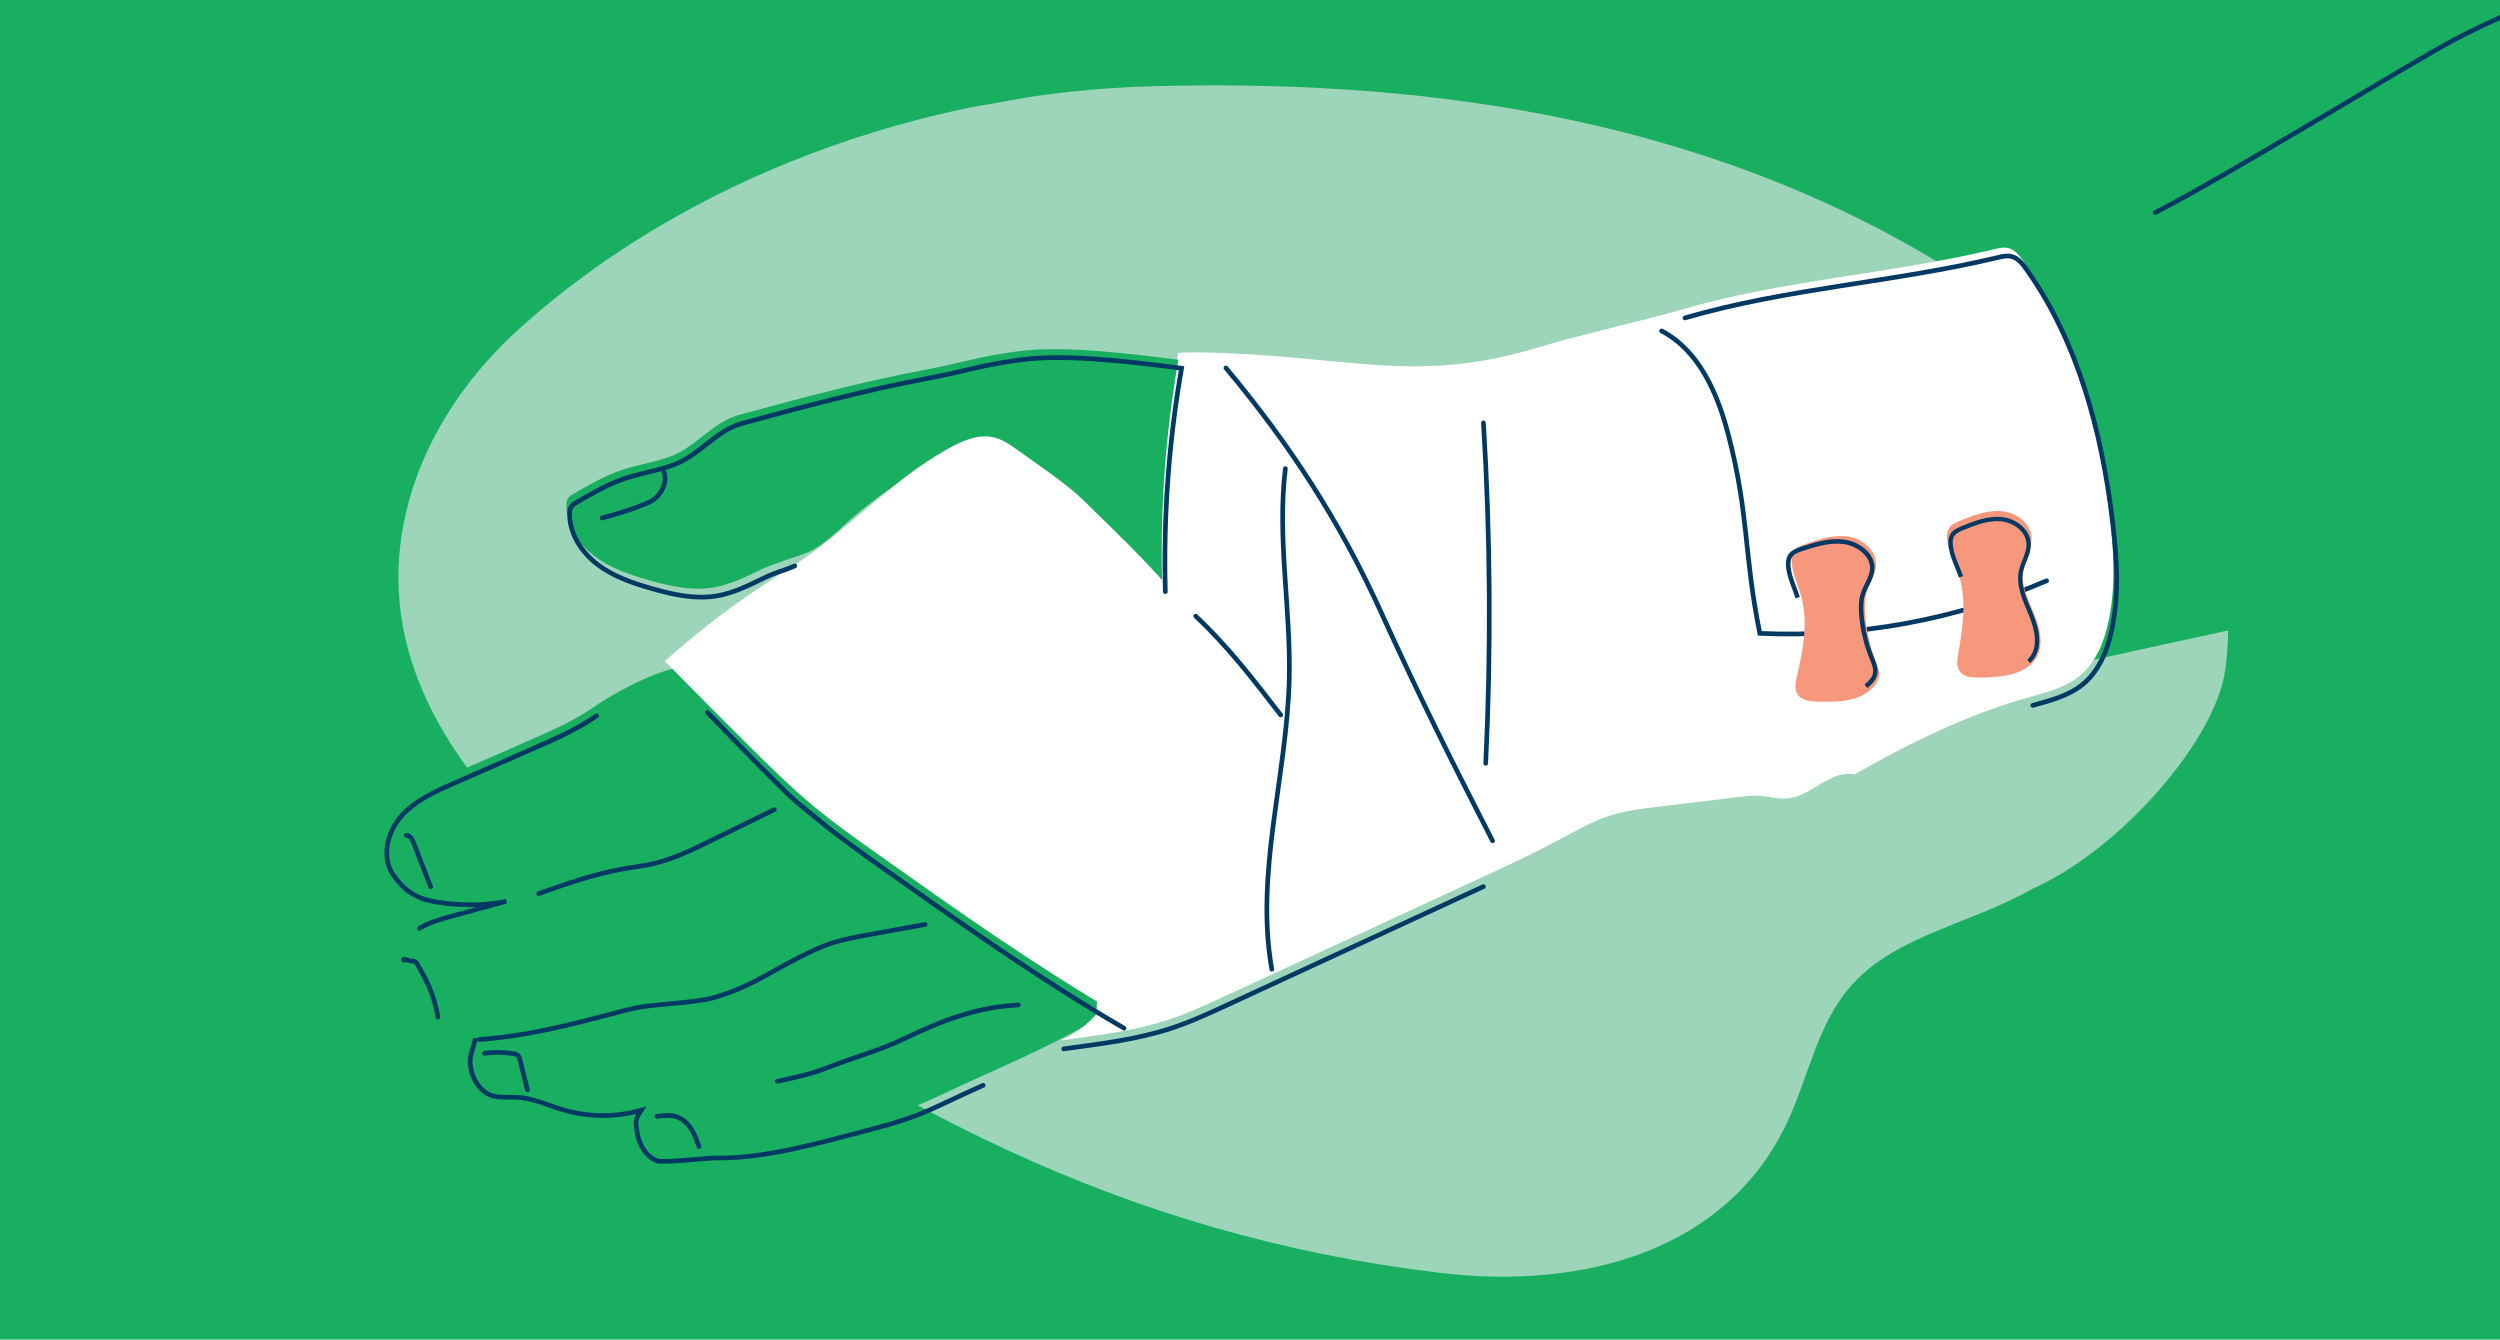
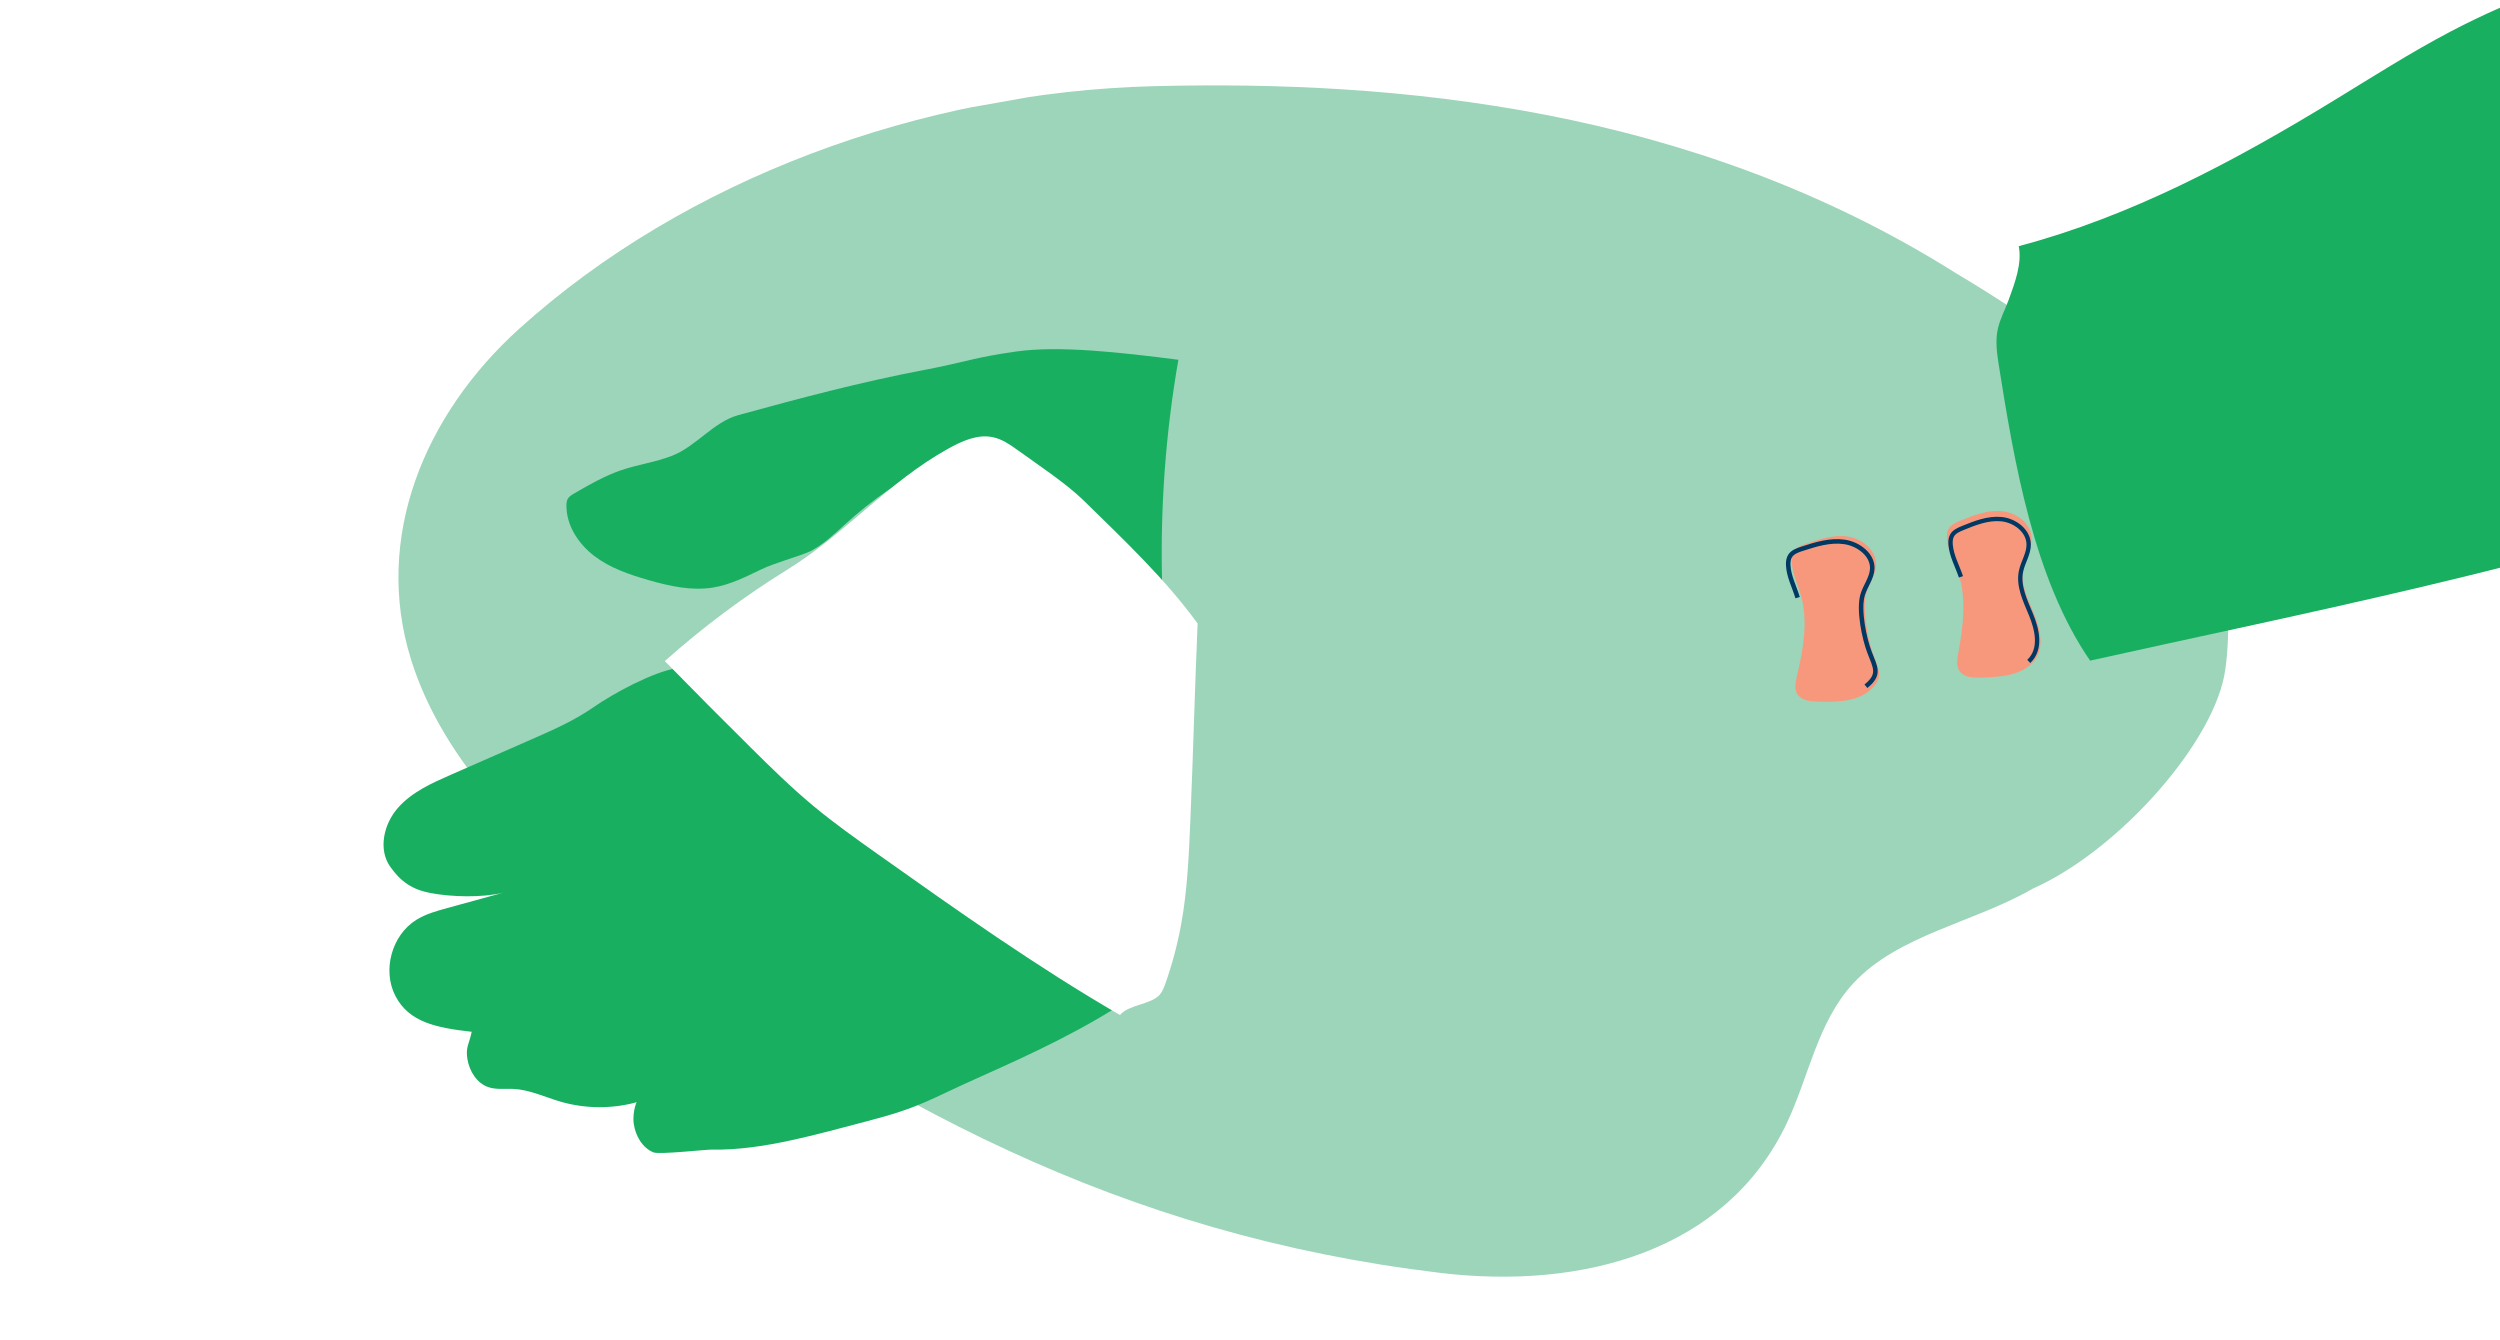
<svg xmlns="http://www.w3.org/2000/svg" xmlns:xlink="http://www.w3.org/1999/xlink" version="1.1" id="Layer_1" x="0px" y="0px" viewBox="0 0 586 314" style="enable-background:new 0 0 586 314;" xml:space="preserve">
  <style type="text/css">
	.st0{fill:#18AF60;}
	.st1{clip-path:url(#SVGID_2_);fill:#9CD5BA;}
	.st2{fill:#FFFFFF;}
	.st3{fill:none;stroke:#003963;stroke-width:1.099;stroke-linecap:round;stroke-miterlimit:10;}
	.st4{fill:#F7987D;}
	.st5{fill:none;stroke:#003963;stroke-width:1.02;stroke-miterlimit:10;}
	.st6{fill:none;stroke:#003963;stroke-width:1.062;stroke-miterlimit:10;}
</style>
-   <rect x="-3" y="-2" class="st0" width="592" height="318" />
  <g>
    <defs>
      <rect id="SVGID_1_" x="99.97" y="12.51" transform="matrix(0.985 -0.175 0.175 0.985 -23.1 56.997)" width="422.14" height="293.46" />
    </defs>
    <clipPath id="SVGID_2_">
      <use xlink:href="#SVGID_1_" style="overflow:visible;" />
    </clipPath>
    <path class="st1" d="M458.24,63.89c-61.8-38.84-131.09-45.12-187.77-43.69c-54.52,1.38-109.91,21.76-148.77,56.86   c-22.25,20.09-34.22,48.98-25.38,77.44c7.57,24.39,28.01,44.55,49.86,60.4c60.39,43.8,116.18,74.46,191.46,83.47   c33.33,3.99,66.89-5.07,81.14-35.01c5.24-11.01,7.21-23.74,15.61-32.85c10.51-11.39,28.29-14.24,42.07-22.2   c20.27-9,42.88-34.58,45.16-51.43c2.57-18.96-2.61-36.43-14.19-52.3C488.18,83.04,477.34,75.36,458.24,63.89" />
  </g>
  <g>
    <path class="st0" d="M139.11,165.78c-4.51,3.14-9.57,5.36-14.61,7.57c-6.25,2.74-12.51,5.48-18.77,8.23   c-4.55,2-9.26,4.1-12.52,7.86c-3.26,3.75-4.61,9.66-1.74,13.72c2.48,3.52,5.17,5.35,9.4,6.16c4.99,0.95,12.14,1.13,17.08-0.07   c-4.35,1.19-8.7,2.38-13.05,3.58c-2.52,0.69-5.09,1.4-7.31,2.78c-5.78,3.59-8.04,11.88-4.87,17.91c3.17,6.02,9.33,7.38,17.85,8.33   c-0.57,2.83-1.48,3.54-1.01,6.39c0.47,2.84,2.19,5.66,4.92,6.59c1.86,0.63,3.9,0.32,5.86,0.41c3.81,0.18,7.36,1.91,11.02,2.98   c5.9,1.72,12.29,1.74,18.2,0.05c-0.1-1.1-1.41,2.32-1.01,5.13c0.41,2.81,1.98,5.62,4.6,6.71c1.37,0.57,12.35-0.68,13.83-0.65   c11.6,0.25,24.8-3.67,36.03-6.59c13.03-3.38,14.37-4.95,26.67-10.43c12.17-5.42,25.1-11.43,36.08-18.98   c0.25-0.17-19.35-19.81-21.18-21.55c-7.27-6.94-14.95-13.45-23-19.49c-16.18-12.14-33.82-22.35-52.42-30.31   c-2.62-1.12-5.27-2.2-7.93-3.23c-2.2-0.85,0-2.67-2.39-2.3C153.07,157.45,143.69,162.59,139.11,165.78" />
    <path class="st0" d="M473.19,57.7c26.3-6.96,50.61-19.94,73.83-34.12c9.05-5.52,17.99-11.25,27.38-16.18   c15.51-8.15,32.18-14.08,49.36-17.56c14.42,22.52,26.81,47.23,28.94,73.89c1.32,16.47-1.94,34.79-4.58,51.1   c-49.98,17.53-109.39,29.17-158.2,40.02c-13.16-19.08-17.8-46.53-21.43-69.43c-0.43-2.72-0.79-5.52-0.22-8.22   c0.51-2.41,1.72-4.59,2.56-6.91C472.26,66.37,474.01,61.77,473.19,57.7" />
-     <path class="st2" d="M256.95,237.76c-2.28,2.63-5.16,4.73-8.36,6.12c8.46-1.17,17.01-2.15,25.13-4.81   c4.58-1.5,8.97-3.53,13.34-5.55c11.07-5.11,22.14-10.23,33.2-15.34c8.9-4.11,17.8-8.23,26.7-12.34c6.15-2.84,12.3-5.69,18.27-8.88   c4-2.14,7.96-4.46,12.29-5.83c3.57-1.13,7.32-1.58,11.04-2.03c6.15-0.74,12.29-1.48,18.44-2.22c1.97-0.24,3.95-0.47,5.92-0.31   c2.02,0.17,4.01,0.76,6.03,0.58c5.66-0.5,10.18-6.83,15.73-5.62c12.98-7.41,26.66-14.13,41.06-18.15c4.1-1.15,8.38-2.22,11.68-4.91   c3.83-3.12,5.8-8.01,6.82-12.84c1.78-8.38,1.2-17.07,0.16-25.57c-2.55-20.81-8.02-41.79-20.15-58.89c-0.93-1.31-2.03-2.69-3.6-3.04   c-1.03-0.23-2.09,0.02-3.12,0.27c-24.22,5.81-49.42,7.18-73.34,14.16c-8.28,2.42-24.74,6.14-32.98,8.68   c-30.01,9.24-44.83,1.88-80.6,1.36c-1.41-0.02-3.05,0-4.45,0.16c-1.72,11.25-3.2,22.54-4.44,33.85c-0.61,5.55-1.16,11.13-0.91,16.7   c0.06,1.41,0.18,2.84-0.11,4.23c-0.23,1.12-0.72,2.16-1.2,3.2c-10.74,23.23-17.92,48.9-14.95,74.32   C255.5,223.08,257.81,229.73,256.95,237.76" />
    <path class="st0" d="M167.14,137.72c-5.07,0.82-10.24-0.34-15.18-1.76c-4.48-1.29-8.99-2.83-12.69-5.66   c-3.7-2.83-6.53-7.16-6.5-11.82c0-0.52,0.05-1.07,0.3-1.53c0.32-0.58,0.92-0.94,1.49-1.27c3.59-2.08,7.22-4.17,11.15-5.5   c3.91-1.32,8.07-1.86,11.9-3.38c5.64-2.23,9.62-7.9,15.47-9.5c14.09-3.88,28.74-7.77,43.49-10.57c10.02-1.91,11.55-2.91,21.65-4.34   c10.1-1.43,24.57,0.22,37.99,1.94c-3.01,17.25-4.28,34.87-3.81,52.37c-5.82-6.24-12.04-13.25-18.62-19.08   c-17.7-15.34-24.51-14.45-24.51-14.45s-14.93,7.5-21.11,11.73c-3.52,2.4-7.16,5.31-10.29,8.19c-2.49,2.29-4.81,4.45-7.87,6.1   c-3.32,1.45-8.25,2.68-11.58,4.28C174.79,135.21,171.15,137.07,167.14,137.72" />
    <path class="st2" d="M262.53,237.93c-19.63-11.38-38.18-24.53-56.69-37.65c-5.17-3.67-10.35-7.34-15.23-11.4   c-5.13-4.27-9.89-8.94-14.63-13.64c-6.77-6.71-13.49-13.47-20.15-20.28c8.92-7.95,18.52-15.12,28.68-21.41   c13.58-8.41,23.69-20.55,37.64-28.32c3.27-1.82,6.98-3.54,10.64-2.74c2.1,0.46,3.93,1.7,5.67,2.96   c4.66,3.38,11.43,7.83,15.54,11.86c9.35,9.16,19.02,18.25,26.72,28.84c-0.67,15.62-1.04,30.72-1.71,46.34   c-0.34,8.06-0.69,16.15-2.13,24.08c-0.86,4.74-2.1,9.42-3.71,13.96c-0.32,0.91-0.67,1.83-1.28,2.57   C269.91,235.48,264.44,235.49,262.53,237.93" />
-     <path class="st3" d="M476.5,165.34c4.1-1.15,8.38-2.22,11.68-4.91c3.83-3.12,5.8-8,6.82-12.84c1.78-8.38,1.2-17.07,0.16-25.57   c-2.55-20.81-8.02-41.79-20.15-58.89c-0.93-1.31-2.03-2.69-3.6-3.04c-1.03-0.23-2.09,0.02-3.12,0.27   c-24.22,5.81-49.42,7.18-73.33,14.16 M100.94,207.86c-1.32-3.41-2.64-6.81-3.96-10.22c-0.33-0.85-0.85-1.84-1.76-1.87    M102.65,238.43c-0.65-3.93-2.06-7.74-4.13-11.14c-0.8-1.32-0.78-2.13-2.33-2.04c-0.15,0.01-1.51-0.56-1.59-0.43   c-0.08,0.13,0.05,0.34,0.18,0.28 M123.62,255.45c-0.57-2.31-1.15-4.63-1.72-6.95c-0.09-0.38-0.2-0.78-0.47-1.06   c-0.31-0.31-0.77-0.41-1.2-0.47c-2.21-0.35-4.47-0.38-6.69-0.08 M163.85,268.77c-0.5-1.39-1-2.8-1.78-4.06   c-0.79-1.25-1.89-2.36-3.28-2.87c-1.51-0.56-3.18-0.37-4.78-0.18 M238.69,235.56c-9.97,0.53-18.03,3.72-27.03,8.04   c-5.32,2.56-12.21,4.48-17.7,6.65c-3.78,1.5-7.79,2.36-11.77,3.21 M216.84,216.69c-4.51,0.81-9.01,1.63-13.52,2.46   c-2.92,0.54-5.86,1.08-8.67,2.02c-2.58,0.87-5.04,2.07-7.46,3.31c-7.7,3.93-11.29,6.79-19.57,9.28   c-4.24,1.28-13.35,1.56-17.71,2.32c-5.59,0.97-22.42,6.63-37.58,7.57 M126.27,209.46c6.59-2.33,13.22-4.67,20.11-5.85   c2.16-0.37,4.34-0.62,6.47-1.1c4.78-1.07,9.23-3.24,13.63-5.39c5.01-2.45,10.02-4.89,15.02-7.34 M139.86,167.77   c-4.51,3.14-9.58,5.36-14.61,7.57c-6.26,2.74-12.51,5.48-18.77,8.23c-4.55,1.99-9.26,4.1-12.52,7.86   c-3.26,3.75-4.61,9.66-1.74,13.72c2.48,3.52,5.17,5.35,9.4,6.16c4.99,0.95,12.14,1.13,17.08-0.07c-4.35,1.19-8.7,2.38-13.05,3.58   c-2.52,0.69-5.09,1.4-7.31,2.78 M111.33,243.81c-0.57,2.83-1.48,3.54-1.01,6.39c0.47,2.84,2.19,5.66,4.92,6.59   c1.86,0.63,3.9,0.32,5.86,0.41c3.81,0.18,7.36,1.91,11.02,2.98c5.9,1.72,12.29,1.74,18.2,0.05c-1.41,2.17-1.41,2.32-1,5.13   c0.41,2.81,1.98,5.62,4.6,6.71c1.37,0.57,12.35-0.68,13.83-0.65c11.6,0.25,24.8-3.67,36.03-6.59c13.03-3.38,14.37-4.95,26.67-10.43    M249.34,245.86c8.46-1.17,17.01-2.15,25.13-4.81c4.58-1.5,8.97-3.53,13.34-5.55c11.07-5.11,22.14-10.23,33.2-15.34   c8.9-4.11,17.8-8.23,26.7-12.34 M155.63,110.66c0.83,2.25-0.4,4.84-2.27,6.33c-1.87,1.49-9.92,3.83-12.24,4.43 M624.52-8.18   c-17.17,3.48-33.85,9.41-49.36,17.56c-9.39,4.93-53.88,32.28-69.99,40.45 M389.48,77.57c8.88,4.65,13.21,14.88,15.71,24.59   c4.81,18.69,3.51,27.38,7.31,46.3c22.95,1.05,46.13-3.21,67.22-12.33 M348.25,178.93c1.28-26.59,1.1-53.24-0.53-79.81    M287.35,86.24c14.87,17.79,26.58,35.75,36.18,56.85c9.6,21.1,15.76,33.36,26.32,53.99 M298.11,227.18   c-3.99-22.48,3.56-45.31,4.09-68.14c0.38-16.42-2.88-32.9-0.91-49.2 M300.19,167.58c-6.22-8.08-12.47-16.19-19.91-23.15    M263.47,241c-19.64-11.38-38.18-24.53-56.69-37.66c-5.17-3.67-10.35-7.34-15.23-11.4c-5.13-4.27-4.34-3.29-9.07-7.98   c-6.77-6.71-10-10.16-16.66-16.97 M186.3,132.64c-3.32,1.45-3.8,1.2-7.13,2.8c-3.62,1.75-7.26,3.61-11.28,4.26   c-5.07,0.82-10.24-0.34-15.18-1.76c-4.48-1.28-8.99-2.83-12.69-5.66c-3.7-2.83-6.53-7.16-6.5-11.82c0-0.52,0.05-1.07,0.3-1.53   c0.32-0.58,0.92-0.94,1.49-1.27c3.59-2.08,7.22-4.17,11.15-5.5c3.91-1.32,8.07-1.86,11.9-3.38c5.64-2.23,9.62-7.9,15.47-9.5   c14.08-3.87,28.74-7.77,43.49-10.57c10.02-1.91,11.55-2.91,21.65-4.34c10.1-1.43,24.57,0.22,37.99,1.94   c-3.01,17.25-4.28,34.87-3.81,52.37" />
    <path class="st4" d="M464.17,158.83c-1.74,0.04-3.77-0.05-4.79-1.45c-0.87-1.19-0.63-2.83-0.36-4.28   c1.13-6.23,2.01-12.78-0.01-18.78c-0.9-2.68-2.38-5.23-2.62-8.05c-0.07-0.81-0.03-1.66,0.38-2.36c0.55-0.96,1.65-1.43,2.68-1.85   c3.15-1.28,6.46-2.57,9.84-2.24c3.38,0.33,6.81,2.88,6.89,6.28c0.06,2.37-1.45,4.48-1.94,6.8c-0.79,3.7,1.05,7.38,2.5,10.88   c1.56,3.75,2.77,8.67-0.55,11.82C473.08,158.54,468.19,158.73,464.17,158.83" />
    <path class="st4" d="M426.05,164.46c-1.74-0.05-3.76-0.24-4.71-1.7c-0.8-1.23-0.48-2.86-0.14-4.29c1.46-6.16,2.67-12.66,0.97-18.76   c-0.76-2.73-2.1-5.35-2.2-8.18c-0.03-0.81,0.06-1.66,0.5-2.33c0.6-0.93,1.72-1.34,2.77-1.7c3.21-1.11,6.58-2.24,9.94-1.73   c3.36,0.51,6.65,3.23,6.56,6.63c-0.06,2.37-1.68,4.4-2.29,6.69c-0.98,3.65,0.34,10.66,1.61,14.23c1.36,3.83,2.64,5.57-0.84,8.54   C434.97,164.63,430.08,164.57,426.05,164.46" />
    <path class="st5" d="M459.65,135.21c-0.84-2.5-2.2-4.88-2.43-7.51c-0.06-0.75-0.02-1.55,0.35-2.2c0.51-0.89,1.53-1.33,2.47-1.72   c2.91-1.19,5.97-2.4,9.1-2.09c3.13,0.31,6.3,2.68,6.38,5.85c0.06,2.21-1.34,4.18-1.79,6.34c-0.73,3.45,0.97,6.88,2.32,10.14   c1.44,3.5,2.57,8.09-0.51,11.02" />
    <path class="st6" d="M421.36,140.09c-0.76-2.56-2.1-5.01-2.2-7.67c-0.03-0.76,0.06-1.55,0.5-2.19c0.6-0.87,1.72-1.26,2.76-1.6   c3.2-1.04,6.55-2.09,9.9-1.61c3.35,0.48,6.63,3.03,6.54,6.22c-0.06,2.22-1.67,4.13-2.28,6.27c-0.97,3.43,0.35,10,1.62,13.34   c1.36,3.59,2.63,5.22-0.83,8.01" />
  </g>
</svg>